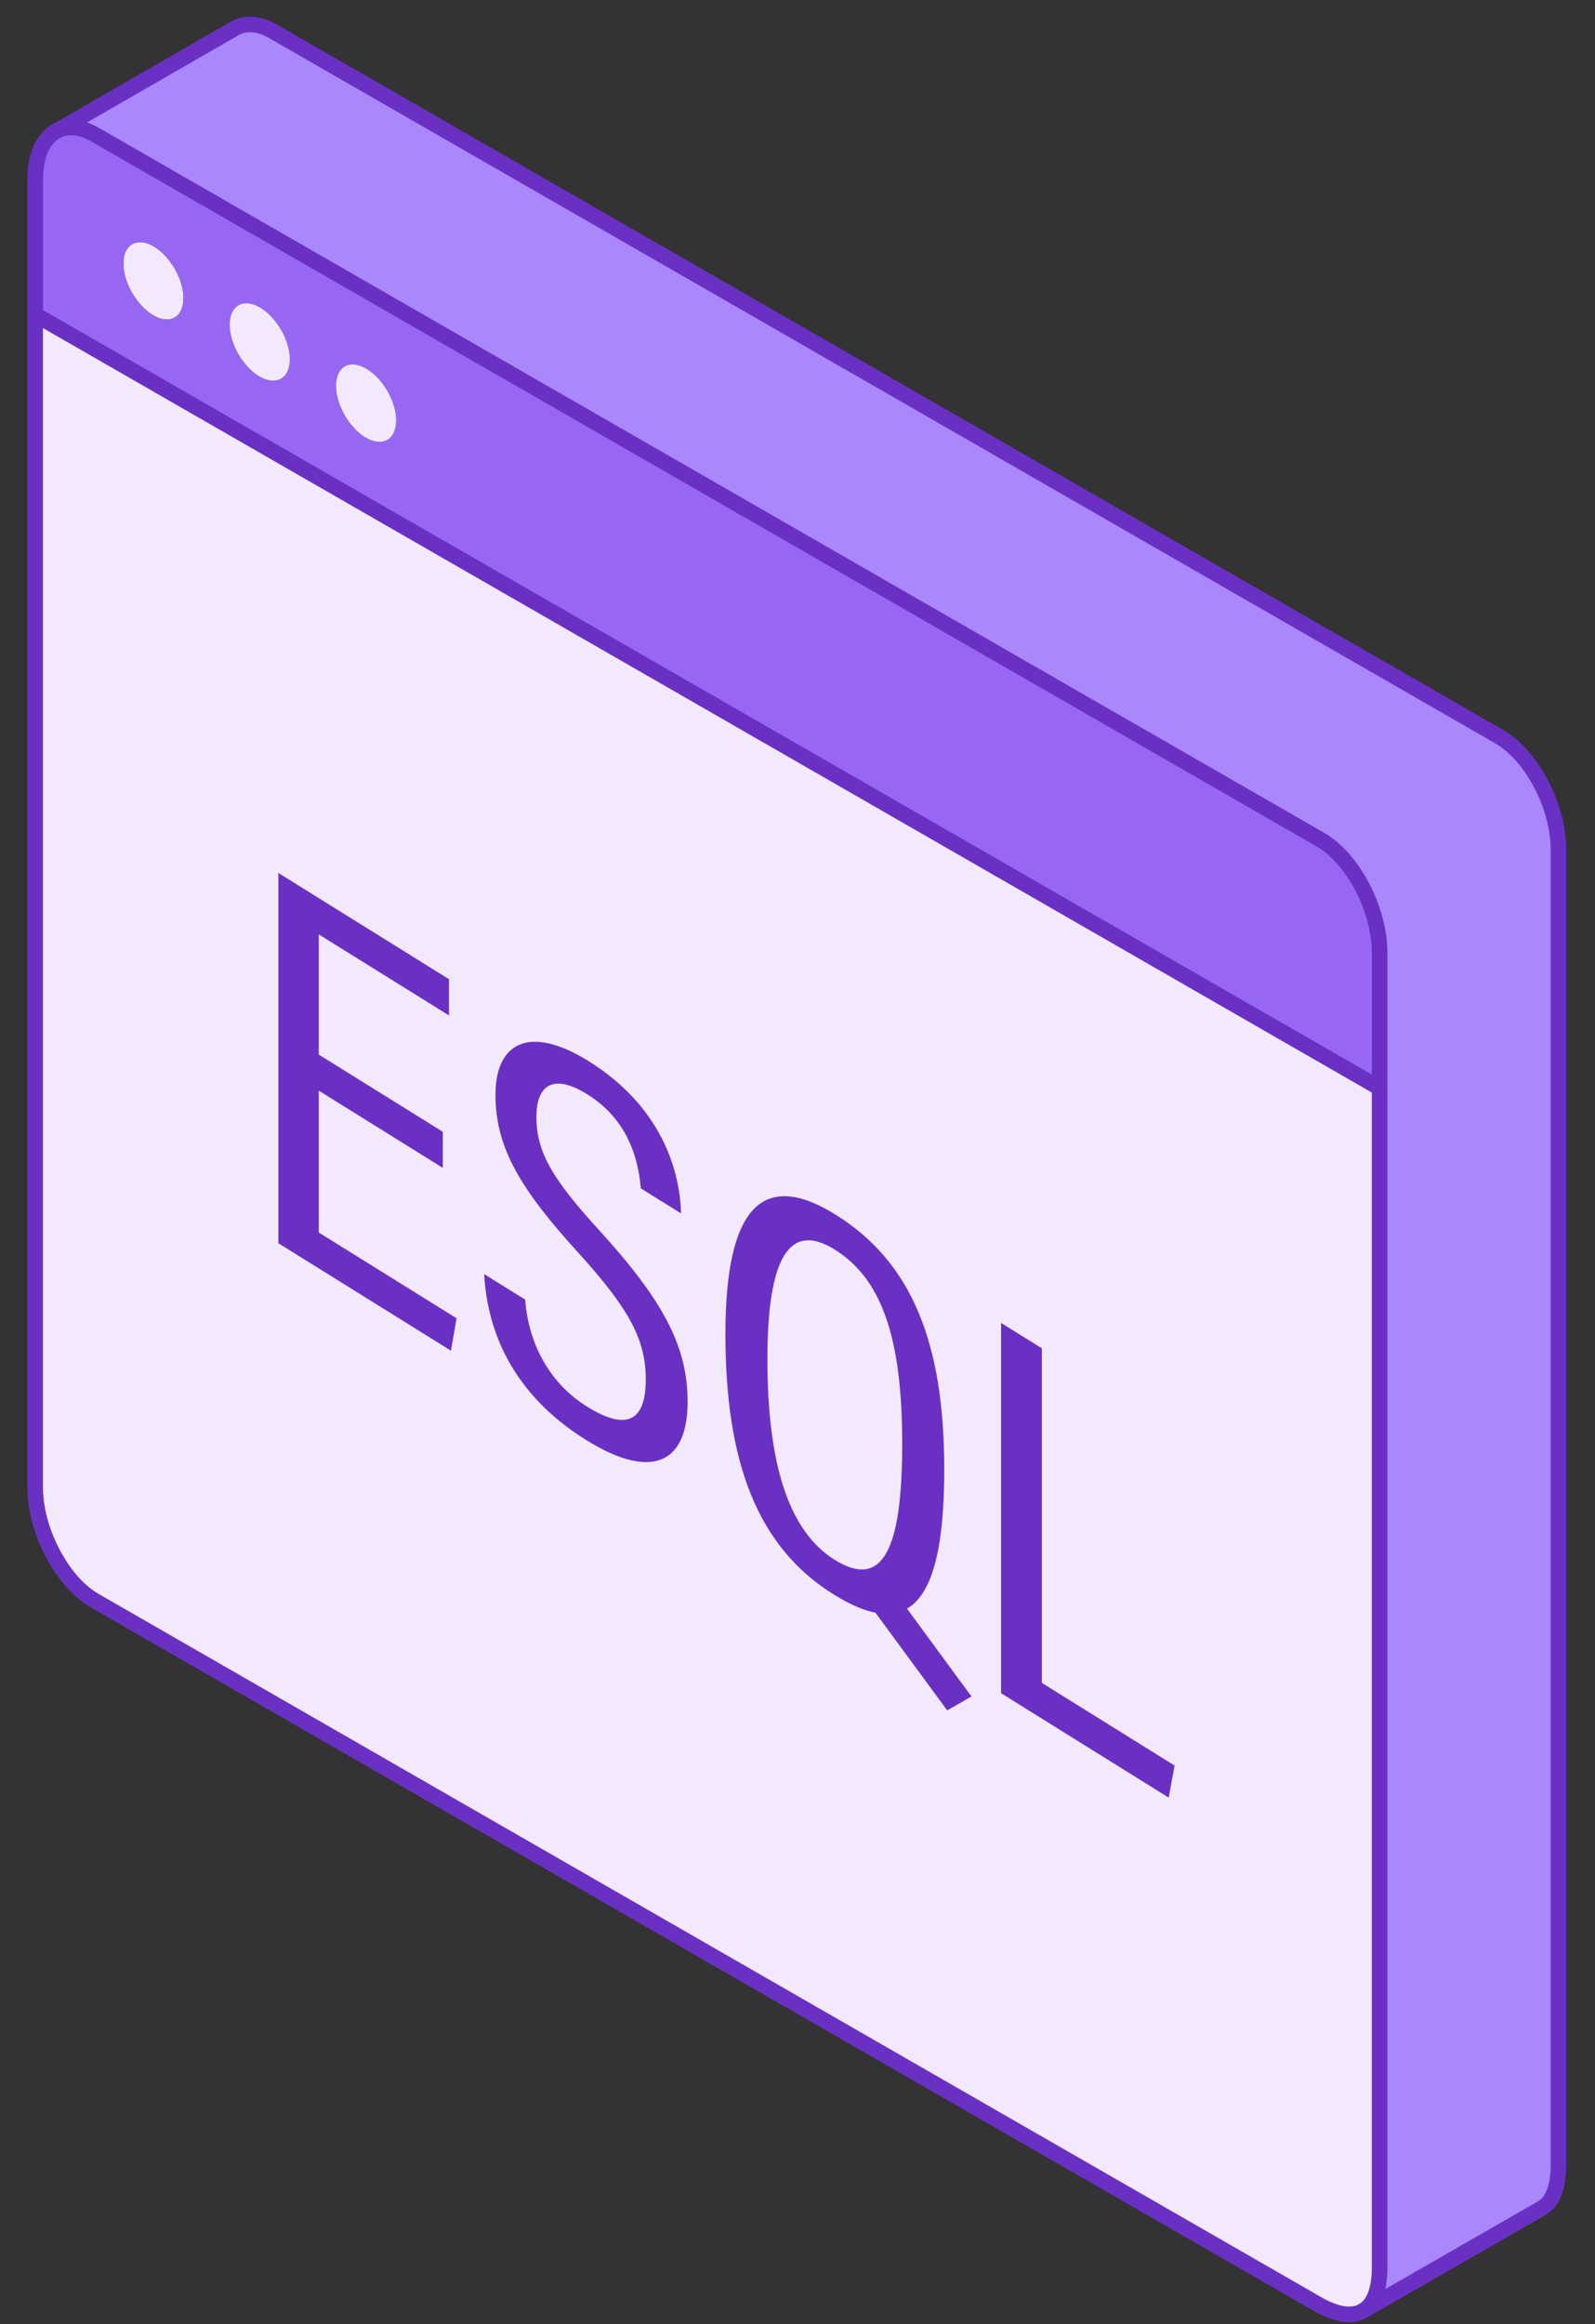
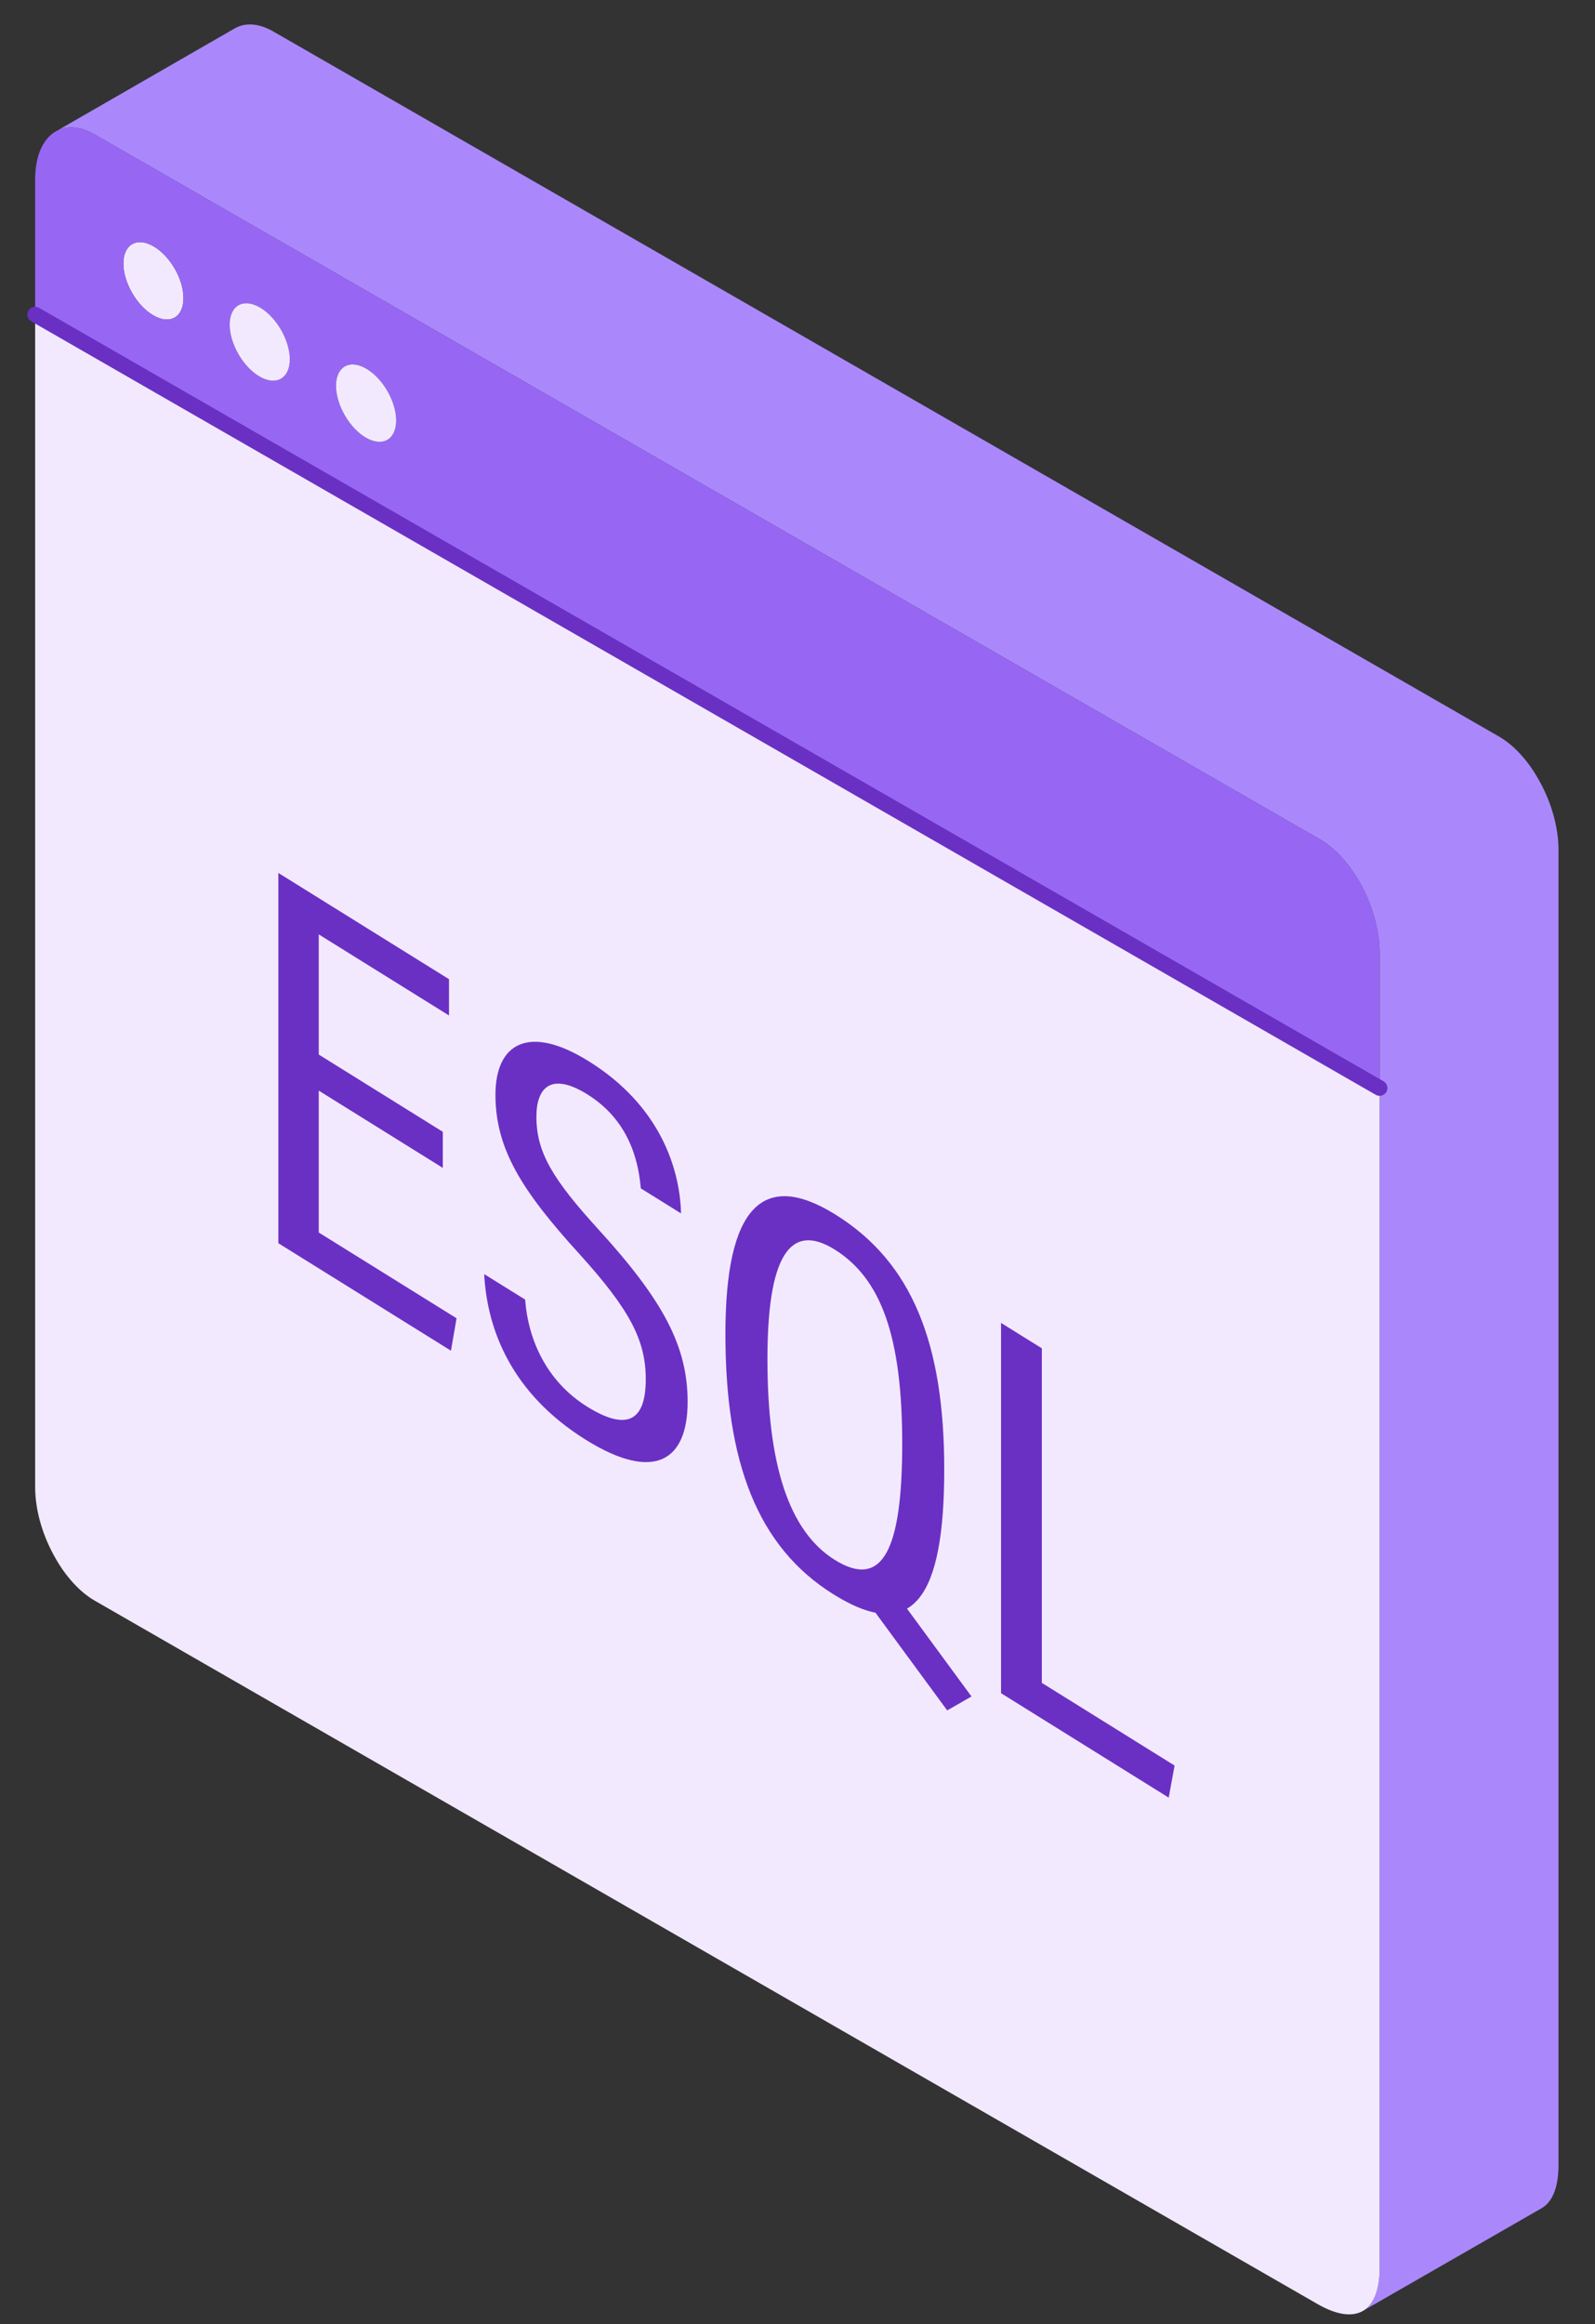
<svg xmlns="http://www.w3.org/2000/svg" width="46" height="67" viewBox="0 0 46 67" fill="none">
  <rect x="0" y="0" width="46" height="67" fill="#333333" stroke="none" />
  <path d="M39.306 66.617C39.617 66.438 39.788 66.019 39.788 65.377V27.468C39.788 26.764 39.548 25.995 39.172 25.362C38.873 24.86 38.493 24.441 38.073 24.199L2.733 3.877C2.312 3.638 1.929 3.614 1.634 3.775L6.767 0.82C7.069 0.646 7.461 0.662 7.891 0.913L43.231 21.232C43.652 21.477 44.035 21.892 44.33 22.398C44.707 23.027 44.947 23.793 44.947 24.5V62.41C44.947 63.051 44.776 63.47 44.467 63.653L39.306 66.617Z" fill="#AA88FC" />
  <path d="M4.426 7.099C4.905 7.375 5.291 8.044 5.291 8.593C5.291 9.145 4.905 9.369 4.426 9.093C3.947 8.817 3.558 8.147 3.558 7.598C3.558 7.046 3.947 6.823 4.426 7.099Z" fill="#F3E9FF" />
  <path d="M39.788 27.468V31.365L1.014 9.068V5.17C1.014 4.482 1.245 3.998 1.609 3.787C1.615 3.784 1.624 3.778 1.634 3.775C1.929 3.614 2.312 3.639 2.733 3.877L38.073 24.2C38.493 24.441 38.873 24.86 39.172 25.362C39.549 25.995 39.788 26.764 39.788 27.468ZM11.425 12.119C11.425 11.57 11.035 10.9 10.556 10.624C10.076 10.349 9.69 10.572 9.69 11.124C9.69 11.673 10.076 12.342 10.556 12.618C11.035 12.894 11.425 12.671 11.425 12.119ZM8.358 10.358C8.358 9.806 7.969 9.136 7.489 8.86C7.013 8.587 6.624 8.807 6.624 9.359C6.624 9.911 7.013 10.581 7.489 10.857C7.969 11.13 8.358 10.907 8.358 10.358ZM5.292 8.594C5.292 8.045 4.906 7.375 4.426 7.099C3.947 6.823 3.558 7.046 3.558 7.598C3.558 8.147 3.947 8.817 4.426 9.093C4.906 9.369 5.292 9.145 5.292 8.594Z" fill="#9767F4" />
  <path d="M39.788 31.458V65.377C39.788 66.019 39.617 66.438 39.306 66.618C38.994 66.797 38.546 66.735 37.992 66.416L2.733 46.143C2.3 45.895 1.901 45.449 1.603 44.925C1.241 44.298 1.014 43.557 1.014 42.872V9.068L39.788 31.365V31.458Z" fill="#F3E9FF" />
  <path d="M10.556 10.624C11.036 10.9 11.425 11.57 11.425 12.119C11.425 12.671 11.036 12.894 10.556 12.618C10.077 12.342 9.691 11.672 9.691 11.124C9.691 10.572 10.077 10.348 10.556 10.624Z" fill="#F3E9FF" />
  <path d="M7.49 8.86C7.969 9.136 8.358 9.806 8.358 10.358C8.358 10.907 7.969 11.13 7.49 10.857C7.013 10.581 6.624 9.911 6.624 9.359C6.624 8.807 7.013 8.587 7.49 8.86Z" fill="#F3E9FF" />
-   <path d="M1.609 3.787C1.245 3.998 1.014 4.482 1.014 5.17V42.872C1.014 43.557 1.241 44.298 1.603 44.925C1.901 45.449 2.3 45.895 2.733 46.144L37.992 66.416C38.546 66.735 38.994 66.797 39.306 66.618C39.617 66.438 39.788 66.019 39.788 65.377V27.468C39.788 26.764 39.549 25.995 39.172 25.362C38.873 24.86 38.493 24.441 38.073 24.2L2.733 3.877C2.312 3.639 1.929 3.614 1.634 3.775L1.609 3.787Z" stroke="#6A30C4" stroke-width="0.45" stroke-linecap="round" stroke-linejoin="round" />
  <path d="M1.014 9.068L39.788 31.365" stroke="#6A30C4" stroke-width="0.45" stroke-linecap="round" stroke-linejoin="round" />
-   <path d="M1.609 3.787C1.615 3.784 1.625 3.778 1.634 3.775L6.767 0.82C7.069 0.646 7.462 0.662 7.891 0.913L43.232 21.232C43.652 21.477 44.035 21.892 44.331 22.398C44.707 23.027 44.947 23.793 44.947 24.5V62.41C44.947 63.051 44.776 63.47 44.468 63.653L39.306 66.617" stroke="#6A30C4" stroke-width="0.45" stroke-linecap="round" stroke-linejoin="round" />
  <path d="M12.771 33.667L9.193 31.44V35.53L13.167 38.002L13.006 38.937L8.028 35.839V25.165L12.949 28.227V29.273L9.193 26.936V30.4L12.771 32.627V33.667Z" fill="#6A30C4" />
  <path d="M15.145 37.463C15.23 38.613 15.759 39.819 16.935 40.551C18.059 41.25 18.624 40.99 18.624 39.76C18.624 38.639 18.166 37.756 16.709 36.148C15.029 34.304 14.289 33.104 14.289 31.557C14.289 30.092 15.232 29.504 16.98 30.593C19.049 31.882 19.61 33.707 19.641 34.979L18.482 34.258C18.428 33.708 18.271 32.375 16.939 31.547C15.908 30.904 15.47 31.336 15.47 32.19C15.47 33.212 15.928 33.981 17.27 35.453C19.145 37.509 19.831 38.825 19.831 40.414C19.831 42.1 18.877 42.738 16.902 41.51C14.754 40.174 14.048 38.333 13.964 36.729L15.145 37.463Z" fill="#6A30C4" />
  <path d="M27.232 42.36C27.232 46.001 26.362 47.408 24.042 45.963C21.834 44.589 20.921 42.138 20.921 38.452C20.921 34.813 21.992 33.703 24.095 35.013C26.315 36.394 27.232 38.743 27.232 42.36ZM22.133 39.18C22.133 42.224 22.751 44.143 24.078 44.969C25.45 45.821 26.02 44.687 26.02 41.619C26.02 38.512 25.403 36.849 24.069 36.019C22.759 35.204 22.133 36.273 22.133 39.18ZM25.963 46.107L28.018 48.905L27.317 49.306L24.948 46.081L25.963 46.107Z" fill="#6A30C4" />
  <path d="M28.87 38.136L30.047 38.868V48.513L33.875 50.896L33.706 51.821L28.87 48.81V38.136Z" fill="#6A30C4" />
</svg>